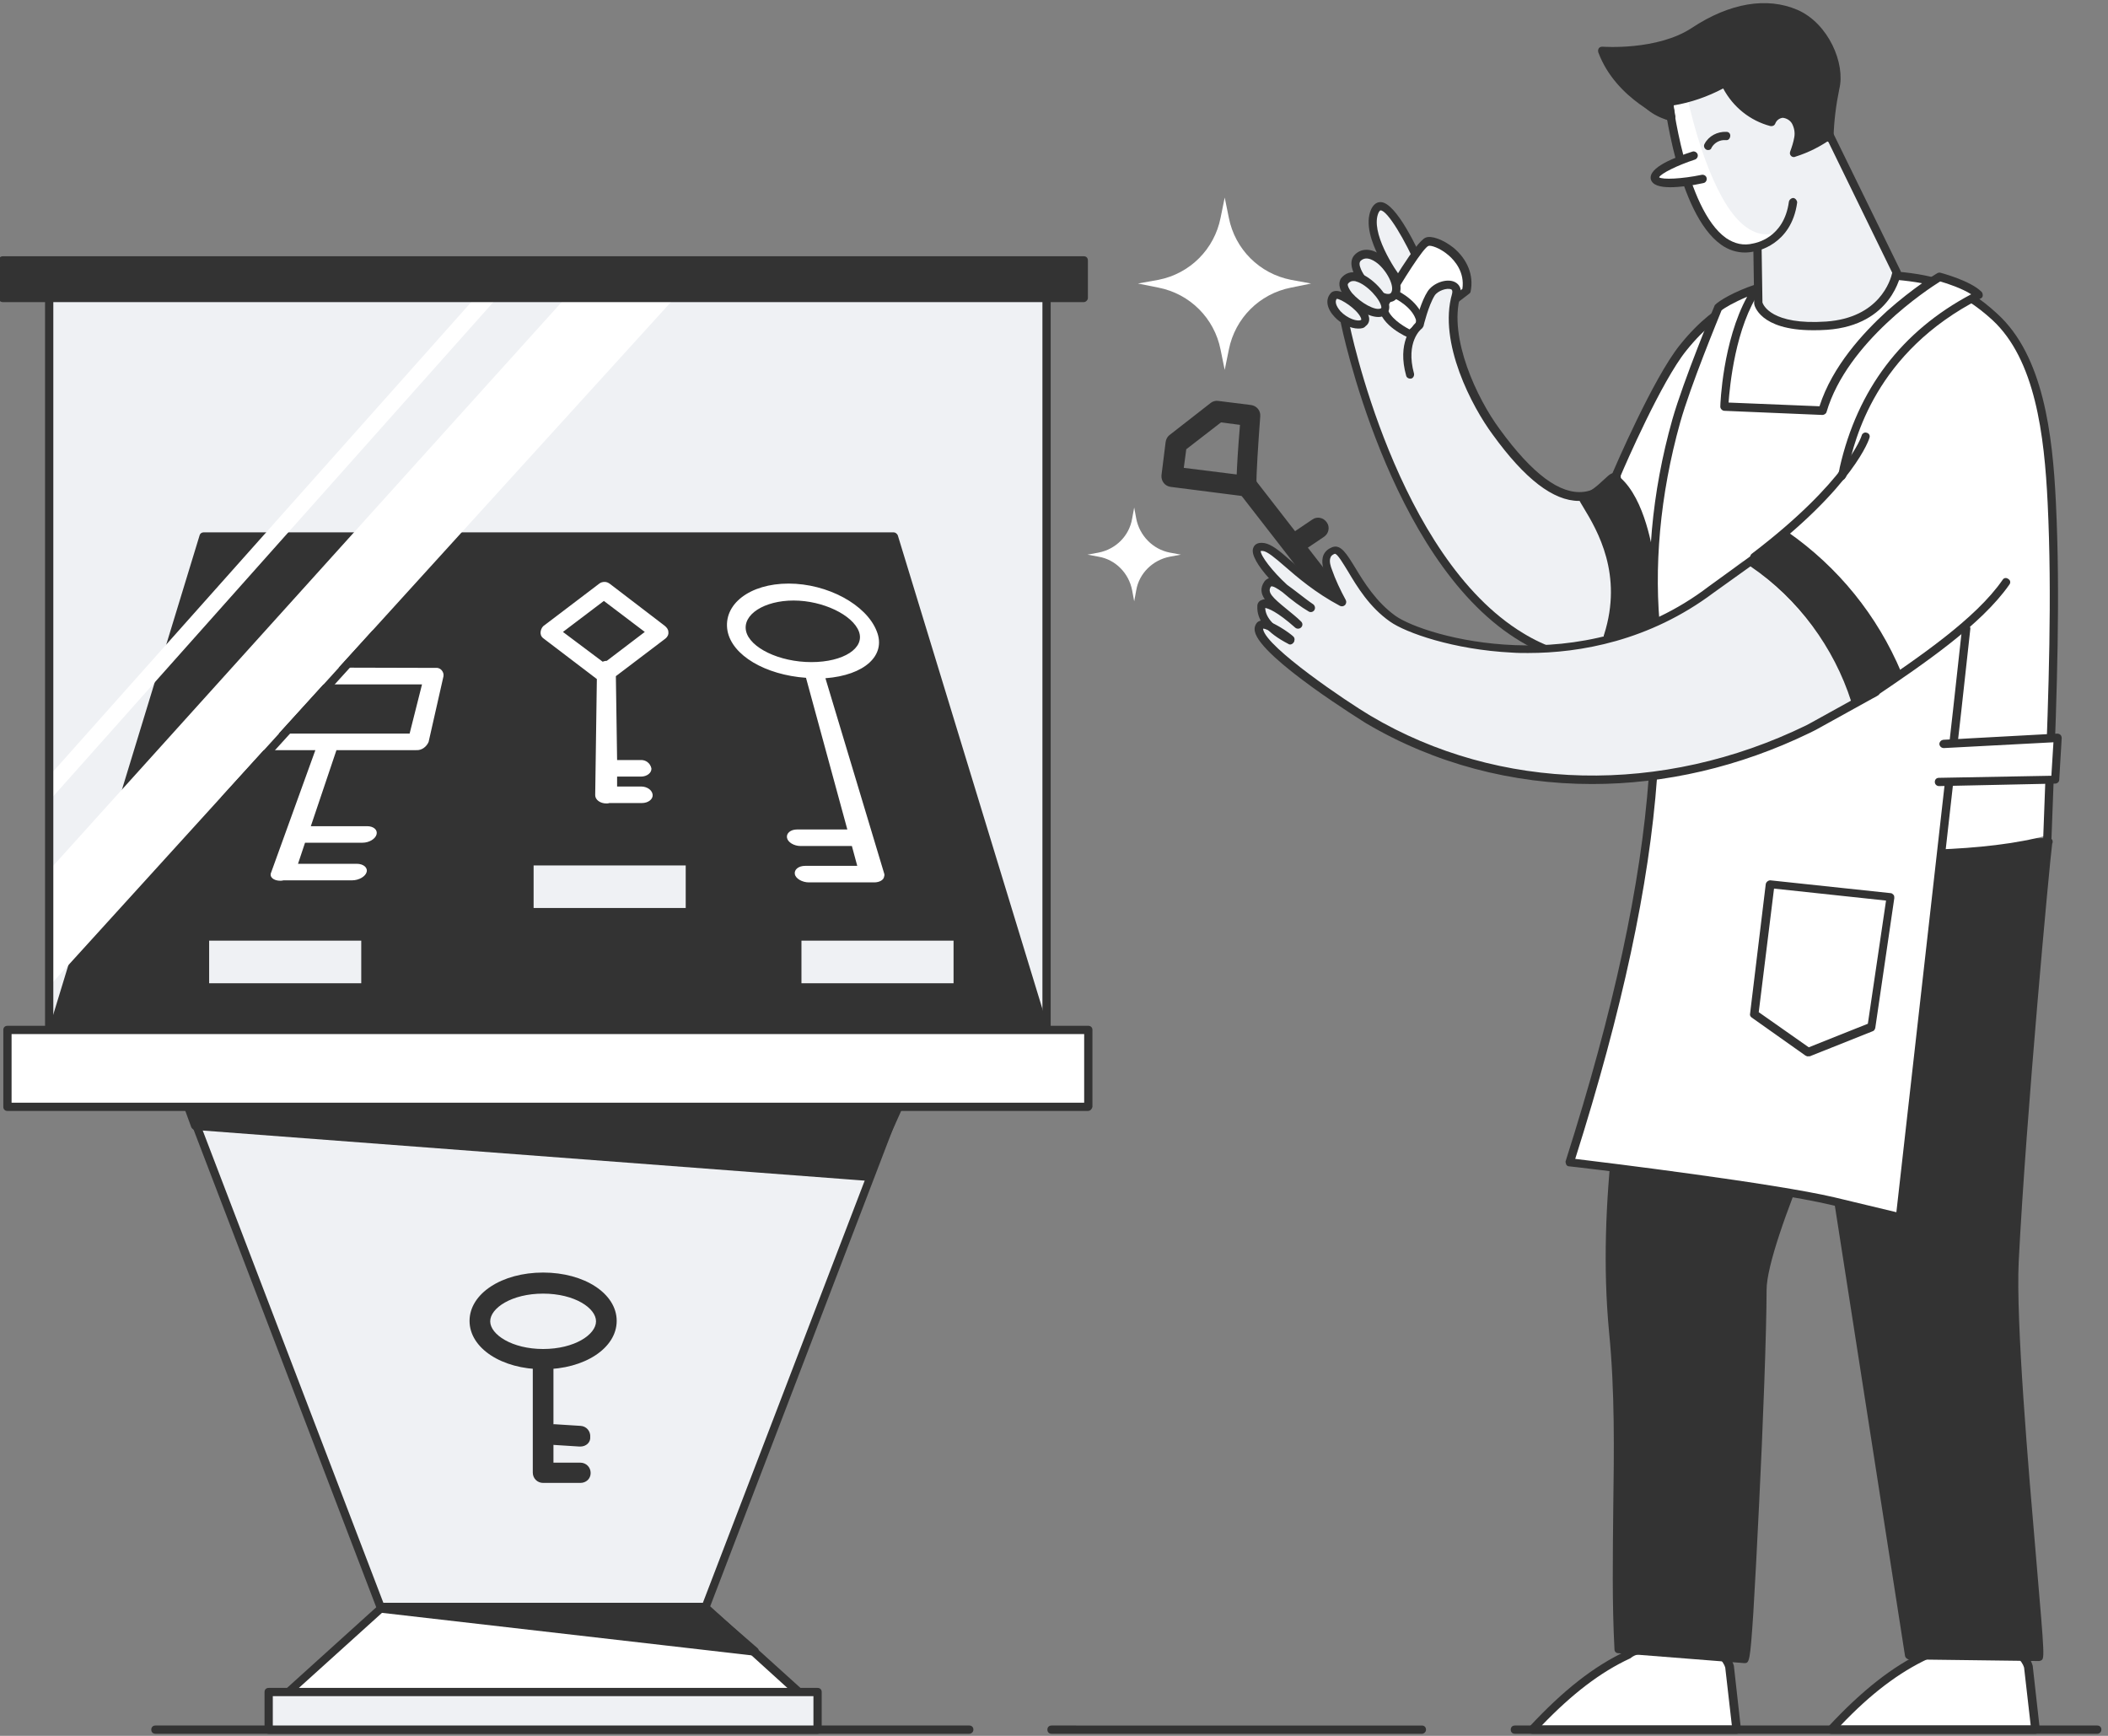
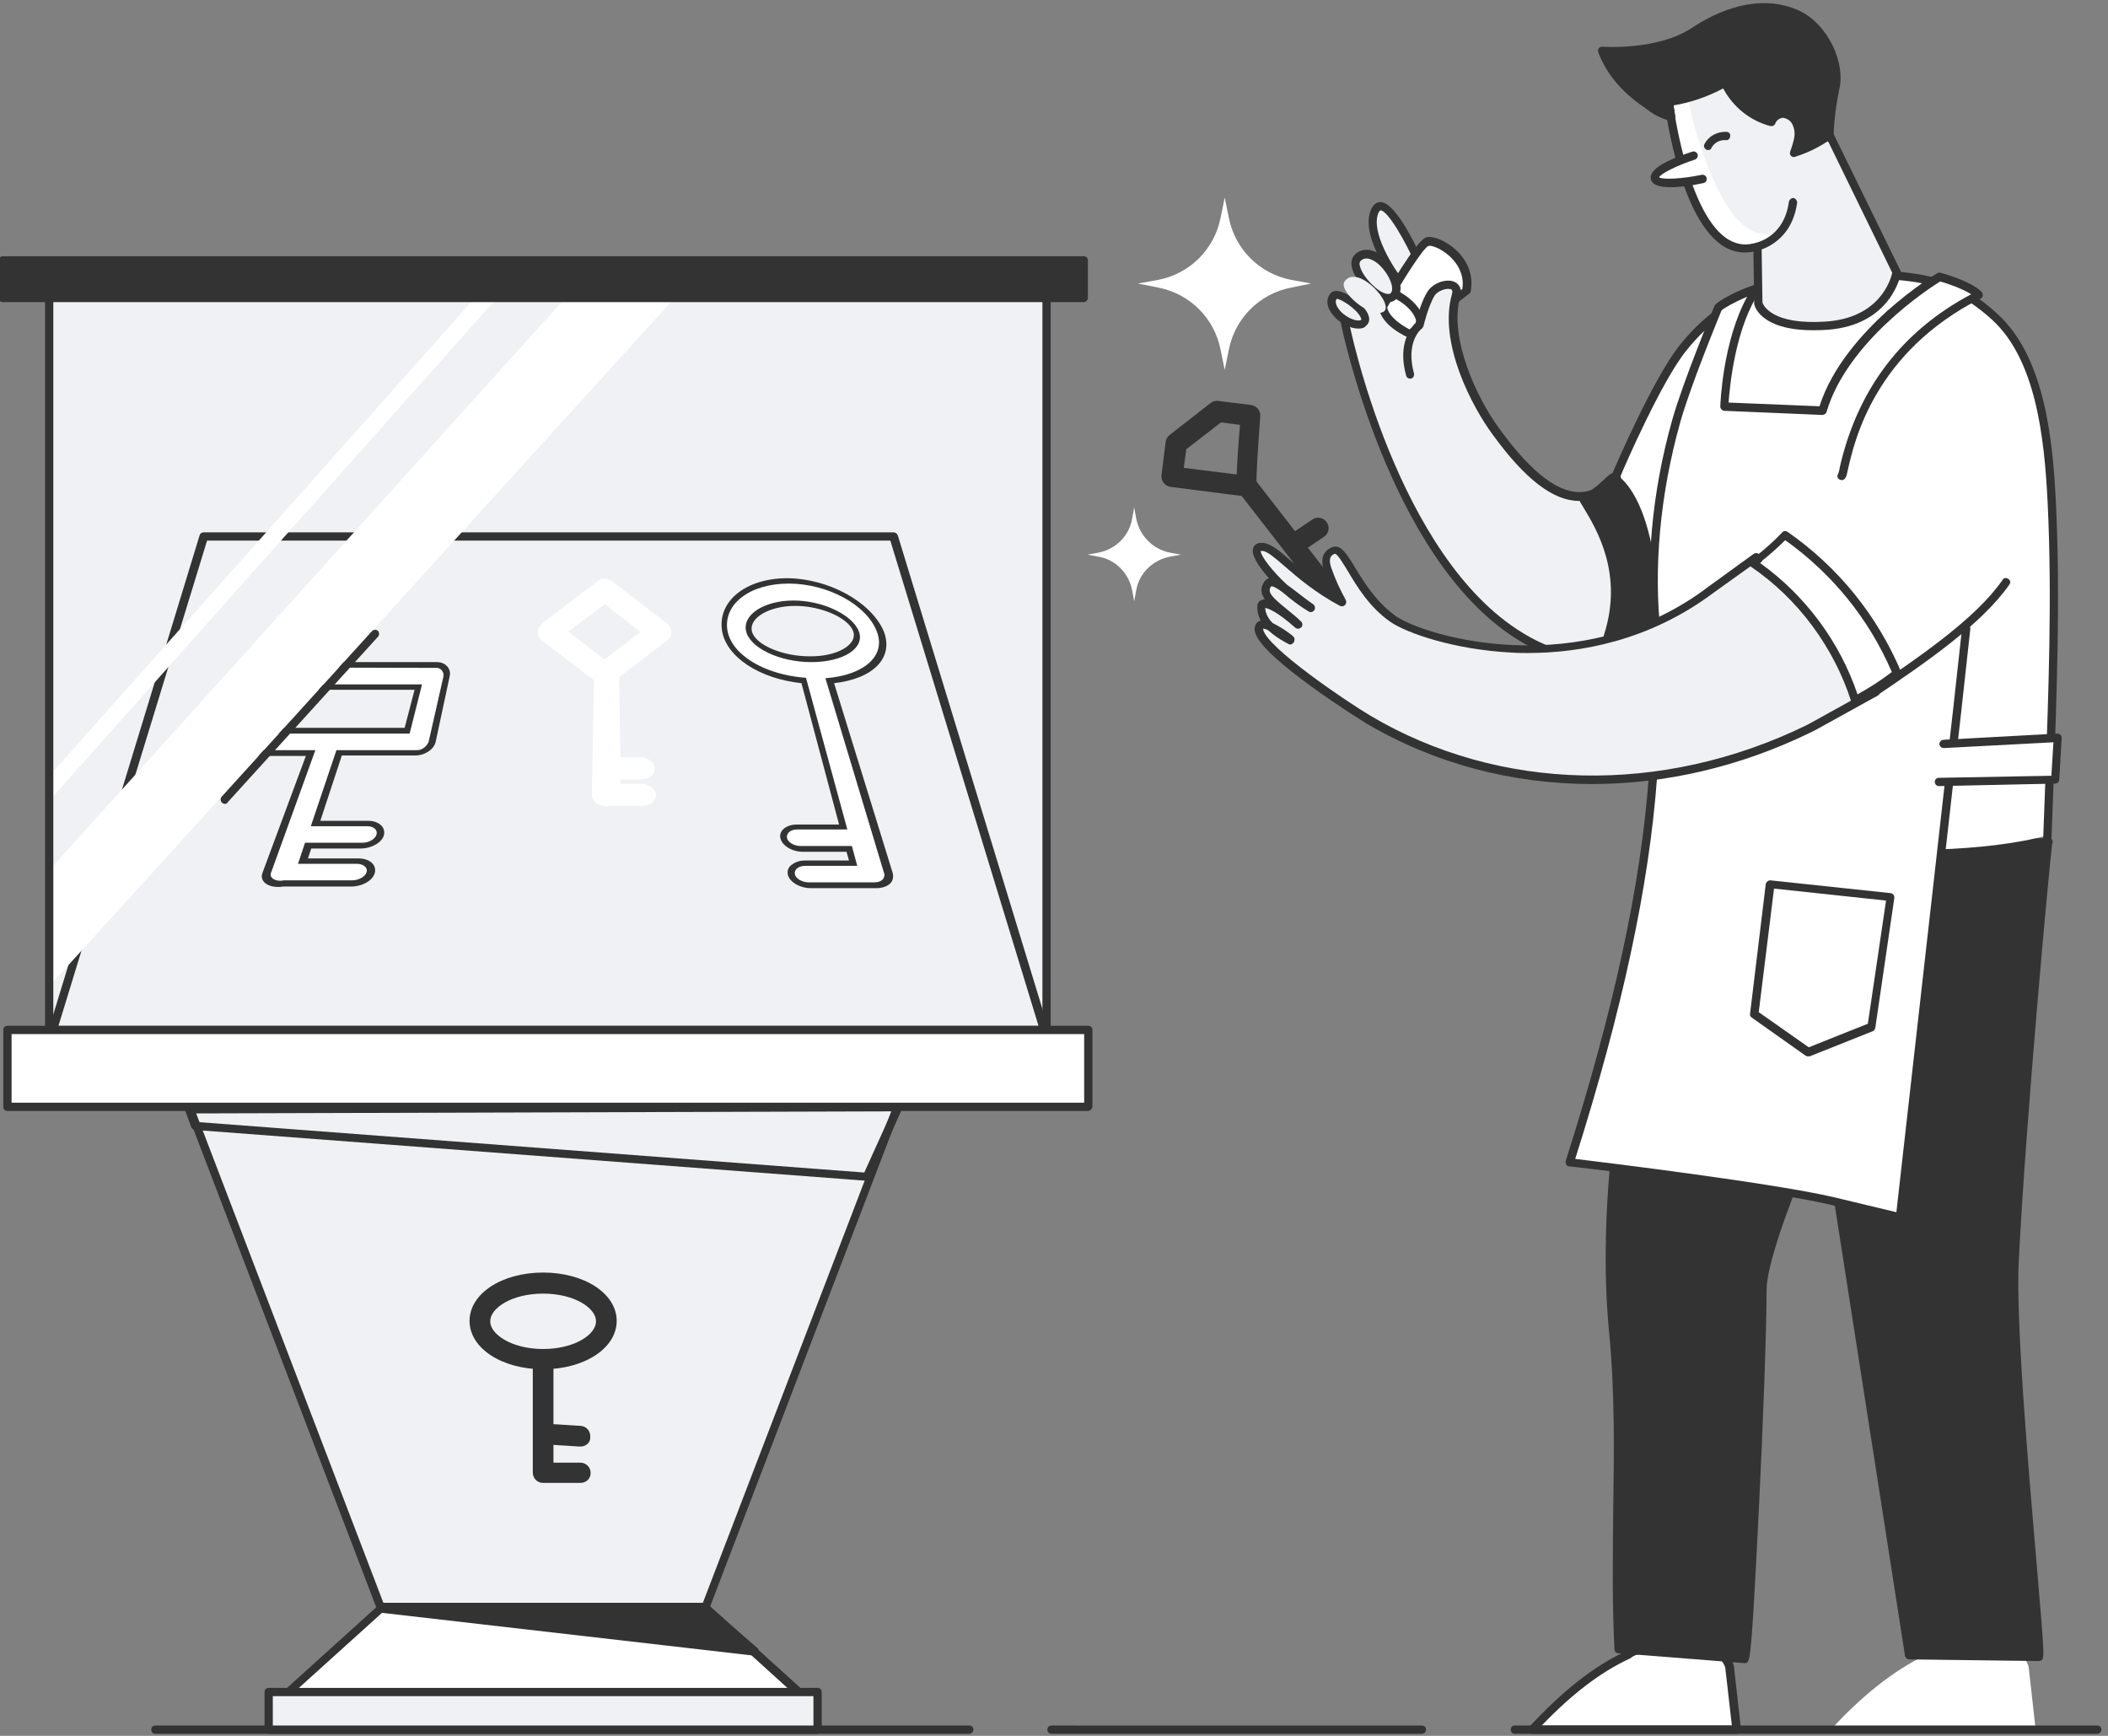
<svg xmlns="http://www.w3.org/2000/svg" xmlns:xlink="http://www.w3.org/1999/xlink" version="1.1" id="Layer_1" x="0" y="0" viewBox="0 0 510 420" xml:space="preserve">
  <rect x="0" y="0" width="510" height="420" fill="#808080" stroke="none" />
  <style>.st0{fill:#eff1f4}.st1{fill:#333}.st2{fill:#fff}</style>
  <path class="st0" d="M11.6 71h241.8v177.2H11.6zm448.2-2.4l-14.9-31.8-6.9-11.5-22.5-7.8-11.6 6s2.3 22.7 8.8 30S422 60 422 60l3.3-.6-.8 15.2c5.8 4 12.8 5.7 19.8 4.6 11.8-1.8 15.5-10.6 15.5-10.6zm-72.5 52.9s-8.4-.2-13.2-3.8-14.8-14.7-18.4-24.1-13-11.7-13-11.7-4.4-3.1-5.9-4.4-4-3.8-6.3-3.8-4.6 2.9-4.6 2.9 3.1 17.6 7.3 28 13 30.1 20.5 37.2 16.3 14.6 19.5 15.9 19 .4 19 .4l.8-31.4-5.7-5.2zM44 263h174.9l-48.3 126.2H92.2z" />
  <path class="st1" d="M170.6 390.2H92.2c-.4 0-.8-.3-.9-.6L43 263.3c-.1-.3-.1-.7.1-.9.2-.3.5-.4.8-.4h175c.3 0 .6.2.8.4.2.3.2.6.1.9l-48.3 126.2c-.1.4-.4.7-.9.7zm-77.7-2h77L217.5 264H45.4l47.5 124.2z" />
  <path class="st2" d="M420.2 418.5l-1.7-15.2c-.7-2.5-2.9-4.2-5.4-4.2h-15.7c-1.3 0-2.5.4-3.5 1.2-8.8 4.2-16.3 10.7-23.2 18.1h49.5v.1z" />
  <path class="st1" d="M420.2 419.5h-49.5c-.4 0-.8-.2-.9-.6s-.1-.8.2-1.1c8.1-8.7 15.5-14.6 23.4-18.3 1.1-.9 2.5-1.3 4-1.3h15.7c3 0 5.6 2 6.4 4.9v.1l1.7 15.2c0 .3-.1.6-.2.8-.2.1-.5.3-.8.3zm-47.2-2h46l-1.6-14c-.6-2-2.4-3.3-4.4-3.3h-15.7c-1 0-2 .3-2.8 1-.1 0-.1.1-.2.1-7.1 3.3-13.9 8.5-21.3 16.2z" />
  <path class="st2" d="M492.5 418.5l-1.7-15.2c-.7-2.5-2.9-4.2-5.4-4.2h-15.7c-1.3 0-2.5.4-3.5 1.2-8.8 4.2-16.3 10.7-23.2 18.1h49.5v.1z" />
-   <path class="st1" d="M492.5 419.5H443c-.4 0-.8-.2-.9-.6s-.1-.8.2-1.1c8.1-8.7 15.5-14.6 23.4-18.3 1.1-.9 2.5-1.3 4-1.3h15.7c3 0 5.6 2 6.4 4.9v.1l1.7 15.2c0 .3-.1.6-.2.8-.3.1-.6.3-.8.3zm-47.2-2h46l-1.6-14c-.6-2-2.4-3.3-4.4-3.3h-15.7c-1 0-2 .3-2.8 1-.1 0-.1.1-.2.1-7.1 3.3-14 8.5-21.3 16.2zM252.9 250H12.6l36.7-120.3h166.9z" />
  <path class="st1" d="M252.9 251H12.6c-.3 0-.6-.2-.8-.4s-.2-.6-.2-.9l36.7-120.2c.1-.4.5-.7 1-.7h166.9c.4 0 .8.3 1 .7l36.7 120.2c.1.3 0 .6-.2.9s-.5.4-.8.4zm-239-2h237.6l-36.1-118.2H50.1L13.9 249z" />
  <path class="st2" d="M146.8 195.1c-2 0-3.6-1.2-3.6-2.7l.5-27.8-12.7-9.7c-.6-.5-.9-1.3-.9-2.1.1-.8.6-1.6 1.2-2.1l13.3-10.1c.5-.4 1.1-.6 1.7-.6.6 0 1.2.2 1.7.6l13.2 10.1c.7.5 1.1 1.2 1.2 2.1.1.8-.2 1.6-.9 2.1l-11.7 8.9.3 19.4h4.7c1.9 0 3.5 1.2 3.6 2.7s-1.4 2.7-3.4 2.7h-4.9v1h4.9c2 0 3.6 1.2 3.7 2.7s-1.5 2.7-3.5 2.7h-7.8c0 .1-.3.1-.6.1zm-.8-35.7c.2-.1.4-.1.6-.1l8.4-6.4-8.7-6.7-8.8 6.6 8.5 6.6z" />
-   <path class="st1" d="M146.3 140.8c.5 0 .9.2 1.3.5l13.2 10.1c.5.4.9.9.9 1.5.1.6-.2 1.2-.7 1.6l-12 9.1.3 20.3h5.6c1.3-.1 2.4.7 2.7 2 .1 1.1-1.1 2-2.5 2h-5.8v2.4h5.8c1.5 0 2.7.9 2.8 2s-1.1 2-2.6 2h-7.9c-.2.1-.5.1-.7.1-1.5 0-2.7-.9-2.7-2l.4-28.1-13-9.9c-.5-.4-.7-1-.6-1.6.1-.6.4-1.2.9-1.5l13.3-10.1c.4-.3.8-.4 1.3-.4m-.5 19.3c.3-.1.6-.2.9-.2h.1l9.2-7-9.9-7.5-9.9 7.5 9.6 7.2m.5-20.6c-.8 0-1.5.3-2.1.8L131 150.4c-.9.6-1.4 1.5-1.6 2.6-.1 1 .3 2 1.1 2.6l12.5 9.5-.6 27.5c0 1.8 2 3.3 4.5 3.3.3 0 .7 0 1-.1h7.8c2.5 0 4.5-1.5 4.4-3.3-.1-1.5-1.5-2.8-3.4-3.2 1.8-.4 3.1-1.7 2.9-3.2-.1-1.8-2.1-3.3-4.5-3.3h-3.9l-.4-18.4 11.5-8.7c.8-.6 1.2-1.6 1.1-2.6-.1-1-.7-2-1.6-2.6l-13.2-10.1c-.7-.6-1.5-.9-2.3-.9zm-7.6 13.4l7.6-5.8 7.6 5.8-7.5 5.7h-.1l-7.6-5.7z" />
  <path class="st2" d="M195.8 214.2c-2.2 0-4.2-1.2-4.5-2.7s1.2-2.7 3.4-2.7h11.6l-.9-3.4h-11.5c-2.1 0-4.1-1.2-4.4-2.7s1.1-2.7 3.2-2.7H204l-9.5-35.4c-10.1-.9-18-5.9-19.1-12-1.2-6.8 5.5-12.1 15.3-12.1s19.5 5.4 22.2 12.2c2.4 6.1-2.6 11.1-12.2 12l14.2 46.6c.1.3.1.7 0 1-.2 1.1-1.5 1.9-3.2 1.9h-15.9zm-3.6-68.3c-6.6 0-11.8 3.1-11 6.8s7.7 6.8 14.9 6.8 12.3-3.1 11-6.8-8.3-6.8-14.9-6.8z" />
  <path class="st1" d="M190.8 141.2c9.4 0 18.8 5.1 21.3 11.5 2.4 5.9-3 10.7-12.4 11.4l14.2 47.2c.1.3.1.5 0 .8-.1.8-1.1 1.4-2.4 1.4h-15.8c-1.6 0-3.2-.9-3.4-2s.9-2 2.5-2h12.6l-1.3-4.8h-12.4c-1.6 0-3.1-.9-3.3-2s.9-2 2.4-2H205L195 164c-9.8-.7-17.9-5.4-19-11.4-1.1-6.4 5.4-11.4 14.8-11.4m5.5 19c7.8 0 13-3.4 11.5-7.4s-8.7-7.5-15.8-7.5-12.4 3.4-11.5 7.4 8 7.5 15.8 7.5m-5.8-20.3c-10.1 0-17 5.6-15.8 12.8 1.1 6.3 9 11.5 19.2 12.6l9.1 34.2h-10.2c-2.6 0-4.4 1.5-4 3.3s2.8 3.3 5.5 3.3h10.5l.6 2.1h-10.6c-1.2 0-2.3.3-3.2 1-.8.5-1.2 1.4-1 2.4.4 1.8 2.9 3.3 5.6 3.3H212c2.2 0 3.8-1 4-2.3.1-.4.1-.8 0-1.3l-14.2-46c9.6-1.1 14.5-6.2 12-12.6-3.1-7.1-13.3-12.7-23.3-12.8zm5.4 18.9c-6.8 0-13.3-2.9-14-6.1s4.2-6.1 10.5-6.1 12.8 2.9 14 6.1-3.8 6.2-10.5 6.1z" />
  <path class="st2" d="M67.5 213.8c-2.2 0-3.5-1.2-3-2.7l10.6-29H58.5c-1.9 0-2.9-1.2-2.2-2.7l7.5-15.9c.9-1.6 2.5-2.6 4.3-2.7l37.4.1c1.2-.1 2.4.7 2.5 2v.7l-3.5 15.9c-.3 1.5-2.1 2.7-4 2.7H82l-5.7 17.1H89c2 0 3.4 1.2 3 2.7s-2.4 2.7-4.5 2.7h-13l-1.2 3.7h13.2c2.1 0 3.6 1.2 3.2 2.7s-2.5 2.7-4.7 2.7H67.5zm30.9-37l2.7-10.5H68.9l-4.6 10.6 34.1-.1z" />
  <path class="st1" d="M67.8 161.5l37.6.1c.9-.1 1.7.5 1.9 1.5v.5l-3.6 15.9c-.5 1.2-1.7 2.1-3 2H81.4l-6.2 18.4h13.6c1.6 0 2.6.9 2.3 2s-1.8 2-3.4 2H73.8l-1.7 5.1h14.2c1.6 0 2.7.9 2.4 2s-1.9 2-3.5 2H68.6c-.3.1-.6.1-.8.1-1.6 0-2.7-.9-2.2-2l10.7-29.6H58.8c-1.4 0-2.1-.9-1.6-2l7.4-15.9c.6-1.3 1.9-2 3.2-2.1m31.3 16l3-11.9H68.4l-5.2 11.9h35.9m-30.6-17.3c-1.1 0-2.2.4-3.1 1-1 .6-1.7 1.4-2.2 2.4l-7.5 15.9c-.9 1.9.3 3.4 2.7 3.4H74l-10.5 28.3c-.7 1.9 1 3.4 3.8 3.4.4 0 .7 0 1.1-.1h16.5c2.8 0 5.4-1.5 5.8-3.4s-1.3-3.4-4-3.4H74.5l.8-2.4h12c2.6 0 5.2-1.5 5.6-3.3.2-.9-.1-1.8-.8-2.4-.8-.7-1.9-1-3-1H77.5l5.2-15.8h17.7c2.4 0 4.6-1.5 5-3.3l3.4-15.9c.4-1.8-1-3.4-3.1-3.4H68.5zm-3 15.9l4-9.2h30.8l-2.4 9.2H65.5z" />
  <defs>
    <path id="SVGID_1_" d="M11.9 71h241.3v181.2H11.9z" />
  </defs>
  <clipPath id="SVGID_2_">
    <use xlink:href="#SVGID_1_" overflow="visible" />
  </clipPath>
  <g clip-path="url(#SVGID_2_)">
    <path class="st2" d="M149.5 58L.5 223.2l3.7 23.9 167.2-184z" />
    <path transform="rotate(-48.316 52.455 145.158)" class="st2" d="M-82.9 143.2h270.7v4H-82.9z" />
  </g>
  <path class="st1" d="M253.1 253.2H11.9c-.6 0-1-.4-1-1V71c0-.6.4-1 1-1h241.3c.6 0 1 .4 1 1v181.2c-.1.5-.5 1-1.1 1zm-240.2-2h239.3V72H12.9v179.2zm288.8-131.1h-.5l-18-2.3c-1.4-.2-2.3-1.4-2.2-2.8l1-8c.1-.7.4-1.3.9-1.7l10-7.8c.5-.4 1.2-.6 1.8-.5l8 1c1.3.2 2.3 1.3 2.2 2.7-.5 6.8-1 14.4-.9 16.2.3 1-.1 2-.8 2.6-.3.4-.9.6-1.5.6zm-15.3-6.9l12.8 1.6c.1-2.4.3-6.2.8-12l-4.6-.6-8.4 6.5-.6 4.5z" />
  <path class="st1" d="M324.6 149.6c-.7 0-1.5-.3-2-1l-22.9-29.5c-.8-1.1-.6-2.7.4-3.5 1.1-.8 2.7-.6 3.5.4l22.9 29.5c.8 1.1.6 2.7-.4 3.5-.4.5-.9.6-1.5.6zm78.8 50.1c-6.2 40.6-17 81.4-13.1 122.6 2.4 25.5-.1 51.2 1.2 76.8l30.5 2.4c1.1 0 4.4-71 4.3-89.4 0-11.7 19.4-54.5 24.8-64 6.4-11.3 5.7-19.6 13-30.3l-60.7-18.1z" />
  <path class="st1" d="M422 402.4l-30.5-2.4c-.5 0-.9-.4-.9-.9-.6-11.3-.4-22.8-.3-33.9.2-14.1.4-28.6-1-42.8-3-31.6 2.7-63.4 8.2-94.1 1.7-9.4 3.4-19.2 4.9-28.7 0-.3.2-.5.5-.7.2-.2.5-.2.8-.1l60.8 18c.3.1.6.3.7.6s.1.6-.1.9c-3.9 5.7-5.4 10.6-7.1 15.9-1.4 4.5-2.9 9.1-5.9 14.4-5.2 9.1-24.7 52-24.7 63.5 0 9.8-.9 33.6-1.8 51.6-.5 10.4-1 19.8-1.4 26.4-.8 12.3-1 12.3-2.2 12.3.1 0 .1 0 0 0zm-29.4-4.3l28.8 2.2c1.2-7.4 4.1-70.5 4.1-88.3 0-12.3 20.1-56 25-64.5 2.9-5.1 4.3-9.6 5.7-14 1.6-5 3.1-9.8 6.6-15.3L404.3 201c-1.4 9.2-3.1 18.6-4.7 27.6-5.5 30.6-11.2 62.2-8.2 93.6 1.4 14.3 1.2 28.9 1 43-.2 10.8-.4 22 .2 32.9z" />
  <path class="st1" d="M495.6 203.8c.1-2.9-6.3 63.2-8.2 101.4-1.1 22.8 6.8 95.4 5.9 95.8l-31.4-.4-24.5-157.4-22.6-38.7 80.8-.7z" />
  <path class="st1" d="M493.3 401.9l-31.4-.4c-.5 0-.9-.4-1-.8l-24.5-157.2-22.4-38.6c-.2-.3-.2-.7 0-1s.5-.5.9-.5l80.3-.6c.1-.1.3-.1.5-.1.6 0 1 .6.9 1.1 0 .1 0 .2-.1.3-.6 4.4-6.3 65.7-8.1 101.1-.7 14.5 2.3 49.6 4.3 72.8 2 23.4 2 23.4 1 23.8-.1 0-.2.1-.4.1zm-30.5-2.4l29.6.4c0-2.7-.8-11.6-1.7-21.7-2-23.3-5-58.4-4.3-73.1 1-19.7 3.1-46.1 4.7-64.8 1-12.1 1.9-21.6 2.4-26.1.3-3.3.6-6 .8-7.8.1-.6.1-1.2.2-1.6l-77.9.6 21.7 37.2c.1.1.1.2.1.4l24.4 156.5zm32.8-195.7z" />
  <path class="st0" d="M338.9 68.6s-8.9-11.3-6.2-17.5S344 64.7 344 64.7" />
  <path class="st1" d="M338.9 69.6c-.3 0-.6-.1-.8-.4-.4-.5-9.3-11.8-6.4-18.5.7-1.5 1.6-1.8 2.3-1.8 3.8 0 9.2 11.8 10.8 15.4.2.5 0 1.1-.5 1.3-.5.2-1.1 0-1.3-.5-3-6.9-7.3-14.2-9-14.2-.1 0-.3.2-.5.6-2 4.6 3.7 13.5 6.1 16.5.3.4.3 1.1-.2 1.4-.1.1-.3.2-.5.2z" />
  <path class="st2" d="M334.6 74.2s8.4-14.8 10.7-15.7c2-.8 11.1 3.9 9.5 11.9l-13.6 10.4s-6.2-2.6-6.6-6.6z" />
  <path class="st1" d="M341.2 81.8c-.1 0-.3 0-.4-.1-.3-.1-6.8-2.9-7.2-7.4 0-.2 0-.4.1-.6 2-3.5 8.8-15.2 11.2-16.2 1.4-.6 4.3.5 6.7 2.4 3.4 2.8 5 6.7 4.2 10.6 0 .2-.2.5-.4.6l-13.6 10.4c-.2.2-.4.3-.6.3zm-5.6-7.4c.5 2.4 3.7 4.4 5.4 5.3l12.8-9.8c.6-4-1.8-6.8-3.3-8.1-2.2-1.9-4.4-2.5-4.9-2.3-1.2.4-6.1 8.1-10 14.9z" />
  <path class="st0" d="M353.2 89.4s-3.6-16.6-1.3-20.4c-3.8-1.3-7.9 3.6-8.4 7.9-.2 1.6-3.5 5.3-3.1 8.4.7 5.4 5.4 10.5 5.4 10.5l7.4-6.4z" />
  <path class="st1" d="M382 121.2c-6.2 0-13.1-5.3-20.9-16.1-4.9-6.6-13.2-22.2-9.8-34 .2-.9-.1-1-.2-1.1-1-.4-3.2.3-4 1.5-1.5 2.4-2.7 7.3-2.7 7.4-.1.2-.2.4-.4.6-.2.1-4 3.2-1.9 10.9.1.5-.2 1.1-.7 1.2s-1.1-.2-1.2-.7c-2.2-7.9 1.3-11.8 2.3-12.8.3-1.2 1.4-5.3 2.9-7.6 1.3-2 4.5-3.2 6.5-2.3 1.3.6 1.8 1.9 1.4 3.4-2.9 10.2 4.1 24.9 9.5 32.2 8 11 14.7 15.9 20.4 15.2 5.7-.7 11-7.4 15.8-19.7 6.2-15.9 15.2-26 25.6-28.5.5-.1 1.1.2 1.2.7s-.2 1.1-.7 1.2c-9.7 2.3-18.3 12-24.2 27.2-5.1 13.3-10.8 20.1-17.4 21-.5.2-1 .3-1.5.3zm6.9 39.9c-7.9 0-15.3-2.2-22.3-6.7-30.7-19.6-42.1-75.7-42.2-76.2s.3-1 .9-1.1c.5-.1 1 .3 1.1.9.1.8 11.5 56.7 42.1 75.2 10.8 6.6 22.8 7.6 35.7 3 .5-.2 1.1.1 1.3.6.2.5-.1 1.1-.6 1.3-5.5 2-10.8 3-16 3z" />
  <path class="st0" d="M322.7 71.6c-2.6 3.1 4.8 8.4 7.2 6.5s-5.9-8.1-7.2-6.5z" />
  <path class="st1" d="M328.6 79.5c-1.9 0-4.2-1.2-5.7-2.8-1.9-2-2.3-4.2-1-5.7.3-.4 1-.8 2.2-.5 2.3.5 6.6 3.7 7.1 6.2.2.9-.1 1.7-.8 2.2-.4.5-1 .6-1.8.6zm-5.2-7.2c-.7 1 .4 2.4.9 3 1.7 1.8 4.2 2.6 5 2.1.1-.1 0-.4-.1-.6-1-2.1-4.8-4.5-5.8-4.5zm-.7-.7z" />
  <path class="st2" d="M424.8 71.7s-8.3.8-17.7 12.4c-6.5 8-16.1 30.7-16.1 30.7l2.7 36.9" />
  <path class="st1" d="M393.7 152.8c-.5 0-1-.4-1-.9L390 115c0-.2 0-.3.1-.5.4-.9 9.8-22.9 16.3-31 9.5-11.9 18-12.8 18.4-12.8.6-.1 1 .4 1.1.9s-.3 1-.9 1.1c-.1 0-8 .9-17 12.1-6 7.4-14.9 27.9-15.9 30.3l2.7 36.7c-.1.4-.5.9-1.1 1z" />
  <path class="st2" d="M408.3 23.8s3.2 15.8 9.3 25.6 11.8 6.9 11.8 6.9-6.2 6-9.5 3.9S409.3 52 406 35.8s0-16.7 0-16.7l2.3 4.7zm88.4 119.7s-2 39.8-1.3 58.6c-30.1 8.3-91.3-.3-91.3-.3l-2.4-20.5.5-.6c9.5 2.3 15.2-3.3 25-3.3 4.6 0-2-2.9 2.3-3.9.7-12.3-1.7-.2-6.8-11.4-.9-2.1-2-4.1-3.1-6.1-2.4.9 1.1-4-1.7-3.3-14.1 3.4-4-1.2-17.5 2-2.9-22.1.1-44.6 8.8-67.4 11.5-16.5 14.8-17 14.8-17s.6 8.7 15.9 8.7S459 66.6 459 66.6l2.9.5 1.1.5s26.9-3.1 32 40.6c1.4 11.8 1.5 10.5 2 27.8l-.3 7.5z" />
  <path class="st1" d="M403.6 24.7c4.8-.7 9.4-2.2 13.6-4.7 2.2 4.7 6.3 8.1 11.3 9.5.5-1.1 1.5-1.9 2.7-2 1.3 0 2.6.8 3.2 2s.8 2.5.6 3.8c-.2 1.3-.6 2.5-1 3.7 3-1 5.9-2.4 8.5-4.3-.6-1.3-1.3-2.9-1.9-4.2.8-2.8 1.2-5.6 1.5-8.5.3-2.8-.3-5.7-1.7-8.2-1.4-2.5-3.9-4.2-6.8-4.5-1.5-2.7-4.1-4.6-7.1-5.3s-4.3 8.3-6.8 10.1c-2.4-1.7-6.1-.1-8.8 1s-4.4 2-4.9 4.9c-3.1-.8-8.3-7.2-9.9-4.4-1.5 2.9-1.3 6.3.4 9.1 1.8 2.8 4.6 4.7 7.8 5.5-.3-1.1-.5-2.4-.7-3.5z" />
  <path class="st1" d="M434 38c-.3 0-.5-.1-.7-.3-.3-.3-.3-.7-.2-1 .4-1.1.8-2.3 1-3.5.2-1.1 0-2.2-.5-3.2-.4-.8-1.3-1.4-2.3-1.5-.8.1-1.5.6-1.8 1.4-.2.5-.7.7-1.2.6-4.9-1.3-9-4.6-11.4-9.1-3.8 2-7.8 3.4-12 4.1.1.8.3 1.7.4 2.5.1.3 0 .7-.3.9-.2.2-.6.3-.9.3-3.5-.8-6.5-2.9-8.4-5.9-1.9-3.1-2-6.9-.4-10.1.4-.8 1.1-1.1 1.5-1.2 1.6-.3 3.5 1.1 5.6 2.7 1 .8 2 1.5 2.9 2 .8-2.5 2.8-3.4 5.2-4.4l.2-.1c2.6-1.1 6.1-2.5 8.8-1.2.7-.9 1.4-2.5 2-4 1.3-3.2 2.6-6.4 5.2-5.8 3.1.7 5.8 2.6 7.5 5.3 3 .5 5.6 2.3 7.1 4.9 1.5 2.7 2.1 5.7 1.8 8.8-.2 2.8-.7 5.6-1.4 8.3.2.5.5 1 .7 1.5.4.8.7 1.6 1.1 2.3.2.4.1 1-.3 1.2-2.7 1.9-5.6 3.4-8.8 4.4-.2.1-.3.1-.4.1zm-2.8-11.5c1.7.1 3.3 1 4.1 2.5.7 1.4 1 2.9.7 4.4-.1.7-.3 1.3-.4 2 2-.8 3.9-1.8 5.6-3-.2-.5-.5-1-.7-1.6-.3-.6-.6-1.3-.9-1.9-.1-.2-.1-.5-.1-.7.7-2.7 1.2-5.5 1.4-8.3.2-2.7-.3-5.3-1.6-7.7-1.2-2.2-3.5-3.7-6-4-.3 0-.6-.2-.8-.5-1.3-2.4-3.7-4.2-6.4-4.8-.9-.2-2.1 2.7-2.9 4.7-.9 2.2-1.8 4.4-3.1 5.3-.3.2-.8.2-1.2 0-1.8-1.3-5.2 0-7.6 1l-.3.1c-2.7 1.1-3.9 1.8-4.3 4.1 0 .3-.2.5-.4.7-.2.2-.5.2-.8.1-1.4-.3-2.9-1.5-4.6-2.7-1.3-1-3.3-2.5-4-2.3 0 0-.1 0-.2.2-1.3 2.5-1.2 5.6.4 8.1 1.4 2.1 3.4 3.7 5.7 4.6-.1-.3-.1-.7-.2-1l-.2-1c0-.3 0-.5.2-.8.2-.2.4-.4.7-.4 4.7-.6 9.1-2.2 13.2-4.5.2-.1.5-.2.8-.1s.5.3.6.5c1.9 4.2 5.5 7.3 9.9 8.7.9-.9 2-1.6 3.4-1.7-.1 0 0 0 0 0z" />
  <path class="st1" d="M438.6 79.9c-12.9 0-14.2-6.1-14.2-6.4v-.2l-.2-13c0-.6.4-1 1-1s1 .4 1 1l.2 12.9c.2.6 2.2 5.5 15.4 4.6 12.9-.9 15.6-10 16-11.8l-15.9-32.6c-.2-.5 0-1.1.5-1.3s1.1 0 1.3.5l16.1 32.9c.1.2.1.4.1.6 0 .1-2.1 12.6-17.9 13.7-1.3.1-2.4.1-3.4.1z" />
  <path class="st1" d="M422.2 61.1c-2 0-4-.6-5.8-1.9-10.6-7.5-13.8-34.8-13.9-35.9-.1-.5.3-1 .9-1.1s1 .3 1.1.9c0 .3 3.2 27.5 13.1 34.5 2.1 1.4 4.2 1.9 6.6 1.3.4-.1 7.4-1.2 8.6-10.1.1-.5.6-.9 1.1-.9.5.1.9.6.9 1.1-1.4 10.4-10.1 11.8-10.2 11.8-.9.2-1.7.3-2.4.3z" />
  <path class="st2" d="M409.7 37.7s-9.9 3.2-9.3 5.5 11.5.1 11.5.1" />
  <path class="st1" d="M404.1 45.3c-2.5 0-4.3-.5-4.7-1.9-.7-2.9 6-5.4 10-6.7.5-.2 1.1.1 1.3.6.2.5-.1 1.1-.6 1.3-4.3 1.4-8.3 3.4-8.7 4.3.8.6 5.5.4 10.3-.6.5-.1 1.1.2 1.2.8.1.5-.2 1.1-.8 1.2-2.7.6-5.7 1-8 1zM234.5 419.5H37.6c-.6 0-1-.4-1-1s.4-1 1-1h196.9c.6 0 1 .4 1 1s-.5 1-1 1zm272.9 0H366.5c-.6 0-1-.4-1-1s.4-1 1-1h140.9c.6 0 1 .4 1 1s-.5 1-1 1zM404.2 28.2s-12.3-4.7-16.5-15.9c0 0 13.6 1.1 22.3-4.7s17.4-7.3 24.6-4.2 10.9 12.3 9.6 18c-.8 3.9-1.3 8-1.4 12l-9.7-6.4-15.8-7-14.4-2.2 1.3 10.4z" />
  <path class="st1" d="M442.7 34.4c-.2 0-.4-.1-.6-.2l-9.7-6.4-15.4-6.9-13-1.9 1.2 9.2c0 .3-.1.7-.4.9-.3.2-.6.3-1 .1-.5-.2-12.8-5-17.1-16.5-.1-.3-.1-.7.1-1s.5-.4.9-.4c.1 0 13.3 1 21.7-4.6 9.1-6 18.1-7.5 25.5-4.3 7.5 3.3 11.6 13 10.1 19.1-.8 3.9-1.3 7.8-1.4 11.8 0 .4-.2.7-.5.9-.1.1-.2.2-.4.2zm-39.8-17.6h.1l14.4 2.2c.1 0 .2 0 .3.1l15.8 7c.1 0 .1 0 .1.1l8.2 5.5c.2-3.5.6-7 1.4-10.4 1.2-5.3-2.5-14-9-16.9-6.8-3-15.1-1.5-23.6 4.1-7.2 4.8-17.4 5.1-21.3 5 3.5 7.4 10.6 11.7 13.8 13.2L402 18c0-.3.1-.6.3-.8.1-.3.3-.4.6-.4zm-20.1 103.5c2.3 4.5 11.7 16.5 6.2 33.6l10.1-3.2c2.3-2.8.5-28.8-8.8-35.2-.4-.4-4.6 5.1-7.5 4.8z" />
  <path class="st1" d="M389 154.8c-.3 0-.5-.1-.7-.3-.3-.3-.4-.7-.2-1 4.6-14.5-1.6-25.1-5-30.7-.5-.8-.9-1.5-1.2-2.1-.2-.3-.1-.7.1-1s.6-.5.9-.4c1.5.2 3.9-2.1 5.2-3.3 1.3-1.2 2-1.9 2.8-1.3 6.4 4.3 8.7 16.4 9.4 21.4.9 6.2 1 13.4-.5 15.2-.1.2-.3.3-.5.3l-10.1 3.2h-.2zm-4.6-33.7c.1.2.3.5.4.7 3.1 5.3 9.5 16.1 5.7 30.5l8-2.5c.6-1.2 1-6.3-.1-13.5-1.4-9.4-4.4-16.7-8.1-19.6-.2.2-.5.5-.8.7-1.4 1.3-3.2 3-5.1 3.7zm29-85.8c.9-1.6 2.5-2.5 4.3-2.3" />
  <path class="st1" d="M413.3 36.3c-.2 0-.3 0-.5-.1-.5-.3-.7-.9-.4-1.4 1-1.9 3.1-3 5.3-2.9.6 0 1 .5.9 1.1s-.5 1-1.1.9c-1.4-.1-2.7.6-3.4 1.8-.1.4-.4.6-.8.6z" />
  <path class="st0" d="M328.5 62.4c3.9-3.8 11.3 5.9 8.8 9.1s-11.7-6.2-8.8-9.1z" />
  <path class="st1" d="M335.9 73.1c-.2 0-.5 0-.7-.1-2.9-.6-7-4.5-8-7.8-.6-1.9 0-3 .6-3.6 1.8-1.8 4.6-1.5 7.2.8 3 2.7 5 7.3 3.1 9.6-.6.8-1.3 1.1-2.2 1.1zm-6.7-10c-.4.4-.3 1.1-.1 1.6.8 2.5 4.2 6 6.4 6.4.7.1.9-.1 1-.2 1-1.2-.5-4.7-2.9-6.9-.8-.7-2.9-2.3-4.4-.9z" />
  <path class="st0" d="M325.3 68.1c-1.6 2.3 6.1 8.9 9.3 7.4s-6.1-11.9-9.3-7.4z" />
-   <path class="st1" d="M333.5 76.7c-2.7 0-6.1-2.4-7.9-4.6-2.1-2.5-1.6-4-1.2-4.7 1-1.3 2.4-1.8 4.2-1.4 3.2.9 7.3 5.2 7.5 8 .1 1-.3 1.9-1.2 2.3-.4.3-.9.4-1.4.4zm-6.1-8.7c-.7 0-1.1.4-1.3.7-.1.2 0 .9 1 2.2 2.1 2.4 5.7 4.4 7 3.7 0 0 .1 0 .1-.3-.2-1.8-3.5-5.5-6.1-6.2-.2-.1-.5-.1-.7-.1zm-2.1.1z" />
  <path class="st2" d="M337.9 71.2s5 2.4 5.8 6.4" />
  <path class="st1" d="M343.7 78.7c-.5 0-.9-.3-1-.8-.7-3.5-5.2-5.7-5.3-5.7-.5-.2-.7-.8-.5-1.3s.8-.7 1.3-.5c.2.1 5.5 2.7 6.3 7.2.1.5-.2 1.1-.8 1.1.1 0 0 0 0 0zm-29.4 54.7c-.8 0-1.6-.4-2.1-1.1-.8-1.1-.5-2.7.7-3.5l4.6-3.1c1.1-.8 2.7-.5 3.5.7.8 1.1.5 2.7-.7 3.5l-4.6 3.1c-.4.2-.9.4-1.4.4zM140.4 350h-.2l-6.3-.4c-1.4-.1-2.4-1.3-2.3-2.7.1-1.4 1.3-2.4 2.6-2.3l6.3.4c1.4.1 2.4 1.3 2.3 2.7.1 1.3-1 2.3-2.4 2.3z" />
  <path class="st2" d="M193.2 409.5H69.7l22.8-20.7h77.9z" />
  <path class="st1" d="M193.2 410.5H69.6c-.4 0-.8-.3-.9-.6s0-.8.3-1.1l22.9-20.7c.2-.2.4-.3.7-.3h77.9c.2 0 .5.1.7.3l22.9 20.7c.3.3.4.7.3 1.1s-.8.6-1.2.6zm-121-2h118.4L170 389.8H92.9l-20.7 18.7z" />
  <path class="st0" d="M65 409.3h132.8v9.1H65z" />
  <path class="st1" d="M197.8 419.5H65c-.6 0-1-.4-1-1v-9.1c0-.6.4-1 1-1h132.8c.6 0 1 .4 1 1v9.1c0 .5-.4 1-1 1zm-131.8-2h130.8v-7.1H66v7.1zM.7 62.9h261.5V72H.7z" />
  <path class="st1" d="M262.2 73.1H.7c-.6 0-1-.4-1-1V63c0-.6.4-1 1-1h261.5c.6 0 1 .4 1 1v9.1c0 .5-.5 1-1 1zm-260.5-2h259.5V64H1.7v7.1zM344 419.5h-89.6c-.6 0-1-.4-1-1s.4-1 1-1H344c.6 0 1 .4 1 1s-.5 1-1 1z" />
  <path class="st2" d="M399.9 187.9c-2 27.5-9.2 58.9-20.2 93.2 0 0 47.7 5.6 63.8 9.5l16.1 3.8 13.8-122.5 2.2-20" />
  <path class="st1" d="M459.6 295.4h-.2l-16.1-3.8c-15.8-3.8-63.2-9.4-63.7-9.4-.3 0-.6-.2-.7-.5s-.2-.6-.1-.8c11.6-36.4 18.2-66.8 20.1-93 0-.6.5-1 1.1-.9.6 0 1 .5.9 1.1-1.9 26.1-8.4 56.3-19.8 92.3 7.5.9 48.2 5.9 62.7 9.3l15 3.6 13.7-121.4 2.2-20c.1-.5.6-.9 1.1-.9.5.1.9.6.9 1.1l-2.2 20-13.8 122.5c0 .3-.2.5-.4.7-.3 0-.5.1-.7.1z" />
  <path class="st1" d="M453 168.8c-.3 0-.6-.2-.8-.4-.3-.5-.2-1.1.3-1.4 11.9-8.1 25.5-17.3 32-26.7.3-.5.9-.6 1.4-.2.5.3.6.9.2 1.4-6.8 9.7-20.5 19-32.6 27.2-.1 0-.3.1-.5.1z" />
  <path class="st1" d="M495.3 204.4c-.6 0-1-.5-1-1 .2-4.5.3-8.9.5-13.4.8-22.4 1.7-45.6.6-68.3-.8-16.5-3-34.7-13.4-44.3-7.8-7.1-14.2-8.9-23.3-9.7-.5 0-1-.5-.9-1.1 0-.5.5-.9 1.1-.9 9.5.9 16.2 2.7 24.4 10.3 11 10.1 13.3 28.8 14.1 45.7 1.1 22.8.2 46-.6 68.5-.2 4.5-.3 8.9-.5 13.4 0 .4-.4.8-1 .8z" />
  <path class="st2" d="M445.6 115.2c1-1.5 3.1-28.6 33.2-43.9-2.5-2.6-9.5-4.3-9.5-4.3S446.6 80.4 441 99.3l-23.7-1s.6-18 7.9-28.6c-5.3 1.8-8.6 3.9-9.4 4.7 0 0-7.5 17.8-10.1 27.4s-7.3 29.3-4.7 51.8" />
  <path class="st1" d="M400.9 154.6c-.5 0-.9-.4-1-.9-1.9-16.4-.3-34.5 4.7-52.2 2.7-9.5 10.1-27.3 10.2-27.5 0-.1.1-.2.2-.3.9-.9 4.4-3.1 9.8-4.9.4-.1.9 0 1.1.3.3.3.3.8 0 1.2-6.1 8.8-7.4 23.2-7.7 27.1l22 .9c3.1-9.7 10.6-17.8 16.3-23 6.4-5.7 12-9.1 12.2-9.2s.5-.2.8-.1 7.2 1.9 9.9 4.6c.2.2.3.5.3.9 0 .3-.2.6-.5.7-25.6 13-30.5 34.3-32.1 41.3-.3 1.4-.4 1.9-.7 2.2-.3.5-.9.6-1.4.3-.5-.3-.6-.9-.3-1.3.1-.2.3-.9.4-1.6 4.3-18.9 15-33 31.8-41.9-2.2-1.4-5.7-2.6-7.5-3.1-2.9 1.8-22.5 14.6-27.5 31.6-.1.4-.6.7-1 .7l-23.7-1c-.5 0-1-.5-1-1 0-.7.6-15.9 6.5-26.6-3.3 1.4-5.5 2.7-6.2 3.3-.8 2-7.5 18.2-10 27.1-4.9 17.5-6.5 35.3-4.7 51.4.1.5-.3 1-.9 1.1.1-.1.1-.1 0-.1z" />
  <path class="st0" d="M448.7 169.1c-3.2 2.5-6.6 4.7-10.1 6.5l-1.4.7c-36.4 17.7-81 18.2-116.3-9l-8.6-7.2c-1.5-1.3-9.8-7.5-8.1-8.6 1.4-.9 6.9 2.2 7.8 3.1-8.7-5.3-6.7-8.6-5.9-9.5 1.2-1.3-1-3 0-4.3 1.5-1.8 1.9.2 6.1 3-6-6.2-8.6-10.5-7.9-11.2 1.5-1.5 11 6.1 20.3 13-1.4-3.8-4.8-11.5-3-12.4 2.9-1.4 10.5 14.9 15.5 17.3s11.4 4.9 26.7 5.9c15.1 1 34.2-1.9 50-14 .6-.4 1.1-.9 1.7-1.4 2.1-1.7 4.1-3.5 6-5.5 12.1 8.4 21.6 20.1 27.2 33.6z" />
  <path class="st1" d="M385.2 189.7c-19.3 0-38.1-4.9-54.7-14.7-.3-.2-25.6-15.8-26.9-22.2-.2-.9.1-1.6.4-2 .2-.3.6-.6 1.3-.7 2.2-.2 6.9 3.2 7.6 3.9.4.4.4 1 0 1.4s-1 .4-1.4 0c-1-.9-4.8-3.3-5.9-3.3v.2c.9 4.4 20.1 17.4 26 20.9 31.1 18.4 70.5 19.3 105.4 2.3l1.3-.7 15-8.3c.5-.3 1.1-.1 1.4.4s.1 1.1-.4 1.4l-15 8.3-1.4.7c-17.1 8.3-35.1 12.4-52.7 12.4z" />
  <path class="st1" d="M369.7 158c-1.3 0-2.6 0-3.9-.1-14.1-.7-25.7-4.8-29.5-7.5-5-3.5-8-8.5-10.2-12.2-1-1.6-2.6-4.4-3.2-4.2-.5.2-.9.5-1 .9-.4.9.1 2.3.3 2.8.9 2.6 2.1 5.1 3.4 7.5.2.4.1.9-.2 1.2-.3.3-.8.4-1.2.2-6-3.2-10.3-6.9-13.4-9.6-2.3-2-4.2-3.6-5.3-3.7h-.5c0 1.2 2.8 4.9 6.4 8.2.8.6 1.8 1.3 2.8 2.1 1.2.9 2.3 1.8 3.5 2.6.4.3.6.9.3 1.4-.3.5-.9.6-1.3.4-1.9-1.1-4.2-2.8-6.4-4.7-1.2-.9-2.4-1.6-2.8-1.4-1 1.4.4 2.7 3.7 5.4 1.2 1 2.5 2 3.6 3.1.4.4.4 1 0 1.4s-1 .4-1.4.1c-4.5-4-6.6-4.7-7.3-4.8.1 2.4 2.2 4.7 6.5 6.9.5.3.7.9.4 1.4-.3.5-.9.7-1.3.4-5.2-2.7-7.7-5.7-7.5-9.2 0-.6.4-1.2 1-1.4.2-.1.5-.2.8-.2-.9-1.3-1.2-2.7-.1-4.3.3-.4.6-.6 1.1-.8-2.6-2.9-4.4-5.8-3.8-7.3.2-.6.8-1.5 2.7-1.2 1.7.3 3.6 1.8 6.3 4.2 2.5 2.2 5.8 5 10.2 7.7-.7-1.5-1.4-3.1-1.9-4.7-.2-.6-1-2.6-.3-4.3.4-.9 1.1-1.5 2.1-1.9 2.1-.8 3.5 1.6 5.6 5 2.1 3.5 5.1 8.3 9.7 11.6 7 5 45.1 16.3 75.8-7.1l10.9-7.9c.4-.3 1.1-.2 1.4.2s.2 1.1-.2 1.4l-10.9 7.8C399 155.1 382.2 158 369.7 158z" />
-   <path class="st1" d="M459 163c-3.2 2.5-6.6 4.7-10.1 6.5-4.3-13.5-13-25.2-24.7-33.2.6-.4 1.1-.9 1.7-1.4 2.1-1.7 4.1-3.5 6-5.5 12 8.4 21.4 20.1 27.1 33.6z" />
  <path class="st1" d="M448.9 170.5c-.1 0-.3 0-.4-.1-.3-.1-.5-.3-.6-.6-4.2-13.2-12.9-24.9-24.3-32.7-.3-.2-.4-.5-.4-.8s.1-.6.4-.8c.6-.4 1.1-.9 1.7-1.3 2.1-1.7 4.1-3.5 5.9-5.4.3-.4.9-.4 1.3-.1 12.2 8.5 21.7 20.2 27.5 34 .2.4 0 .9-.3 1.2-3.2 2.5-6.7 4.8-10.3 6.6h-.5zm-23.1-34.3c11 7.9 19.3 19.1 23.6 31.8 2.9-1.6 5.7-3.4 8.3-5.4-5.5-12.8-14.4-23.8-25.8-31.9-1.7 1.7-3.6 3.4-5.5 4.9-.1.3-.3.5-.6.6z" />
-   <path class="st1" d="M424.4 135.8c-.3 0-.6-.1-.8-.4-.3-.4-.2-1.1.2-1.4 23-17.5 26.6-28.5 26.6-28.6.1-.5.7-.9 1.2-.7.5.1.9.6.7 1.2 0 .1-3.5 11.7-27.4 29.8-.1 0-.3.1-.5.1zM47.3 272.4l162.4 12.3 7.6-16.9-171.5.6z" />
  <path class="st1" d="M209.7 285.7s-.1 0 0 0L47.2 273.4c-.4 0-.7-.3-.9-.6l-1.5-4.1c-.1-.3-.1-.6.1-.9s.5-.4.8-.4l171.6-.5c.3 0 .7.2.8.5.2.3.2.6.1 1l-7.6 16.9c-.2.2-.5.4-.9.4zM48 271.5l161.1 12.2 6.7-14.8-168.6.5.8 2.1z" />
  <path class="st2" d="M1.8 249.2h261.5v18.6H1.8z" />
  <path class="st1" d="M263.2 268.8H1.8c-.6 0-1-.4-1-1v-18.6c0-.6.4-1 1-1h261.5c.6 0 1 .4 1 1v18.6c-.1.5-.5 1-1.1 1zm-260.4-2h259.5v-16.6H2.8v16.6zm89.4 122.4l90.4 10.4-12-10.4z" />
  <path class="st1" d="M182.6 400.6h-.1l-90.4-10.4c-.5-.1-.9-.5-.9-1.1 0-.5.5-.9 1-.9h78.4c.2 0 .5.1.7.2l12 10.4c.3.3.4.8.3 1.2-.2.3-.6.6-1 .6zm-72.9-10.4l69.8 8-9.3-8h-60.5zm30.7-31.4h-9c-1.4 0-2.5-1.1-2.5-2.5V329c0-1.4 1.1-2.5 2.5-2.5s2.5 1.1 2.5 2.5v24.9h6.5c1.4 0 2.5 1.1 2.5 2.5s-1.1 2.4-2.5 2.4z" />
  <path class="st1" d="M131.4 331.3c-10 0-17.8-5.1-17.8-11.7s7.8-11.7 17.8-11.7 17.8 5.1 17.8 11.7-7.8 11.7-17.8 11.7zm0-18.3c-7.6 0-12.8 3.5-12.8 6.7s5.3 6.7 12.8 6.7c7.6 0 12.8-3.5 12.8-6.7s-5.2-6.7-12.8-6.7z" />
  <path class="st2" d="M428.2 214l-3.8 31.4 13 9.2 15.4-6.2 4.6-31.4z" />
  <path class="st1" d="M437.4 255.6c-.2 0-.4-.1-.6-.2l-13-9.2c-.3-.2-.5-.6-.4-.9l3.8-31.4c.1-.5.6-.9 1.1-.9l29.1 3.1c.3 0 .5.2.7.4s.2.5.2.8l-4.6 31.4c-.1.4-.3.7-.6.8l-15.3 6.1c-.1-.1-.2 0-.4 0zm-11.9-10.7l12.1 8.5 14.3-5.7 4.4-29.8-27.1-2.9-3.7 29.9z" />
  <path class="st0" d="M193.9 227.6h36.8v10.3h-36.8zm-64.8-18.2h36.8v10.3h-36.8zm-78.5 18.2h36.8v10.3H50.6z" />
  <path class="st1" d="M54.4 194.5c-.2 0-.5-.1-.7-.3-.4-.4-.4-1-.1-1.4L90 152.7c.4-.4 1-.4 1.4-.1.4.4.4 1 .1 1.4l-36.4 40.1c-.1.3-.4.4-.7.4z" />
  <path class="st2" d="M470.1 180l27.7-1.5-.6 10.2-28.1.5" />
  <path class="st1" d="M469.1 190.2c-.5 0-1-.4-1-1s.4-1 1-1l27.2-.5.5-8.1-26.5 1.4c-.6 0-1-.4-1.1-.9 0-.6.4-1 .9-1.1l27.6-1.5c.3 0 .6.1.8.3.2.2.3.5.3.8l-.6 10.1c0 .5-.5.9-1 .9l-28.1.6z" />
  <path class="st2" d="M296.3 47.8l1 4.9c1.5 7.6 7.4 13.5 15 15l4.9.9-4.9 1c-7.6 1.5-13.5 7.4-15 15l-1 4.9-1-4.9c-1.5-7.6-7.4-13.5-15-15l-5-1 5-.9c7.6-1.5 13.5-7.4 15-15l1-4.9zm-21.9 75l.5 2.7c.8 4.1 4 7.4 8.1 8.2l2.7.5-2.7.5c-4.1.8-7.4 4-8.1 8.1l-.5 2.7-.5-2.7c-.8-4.1-4-7.4-8.1-8.1l-2.7-.5 2.7-.5c4.1-.8 7.4-4 8.1-8.2l.5-2.7z" />
</svg>